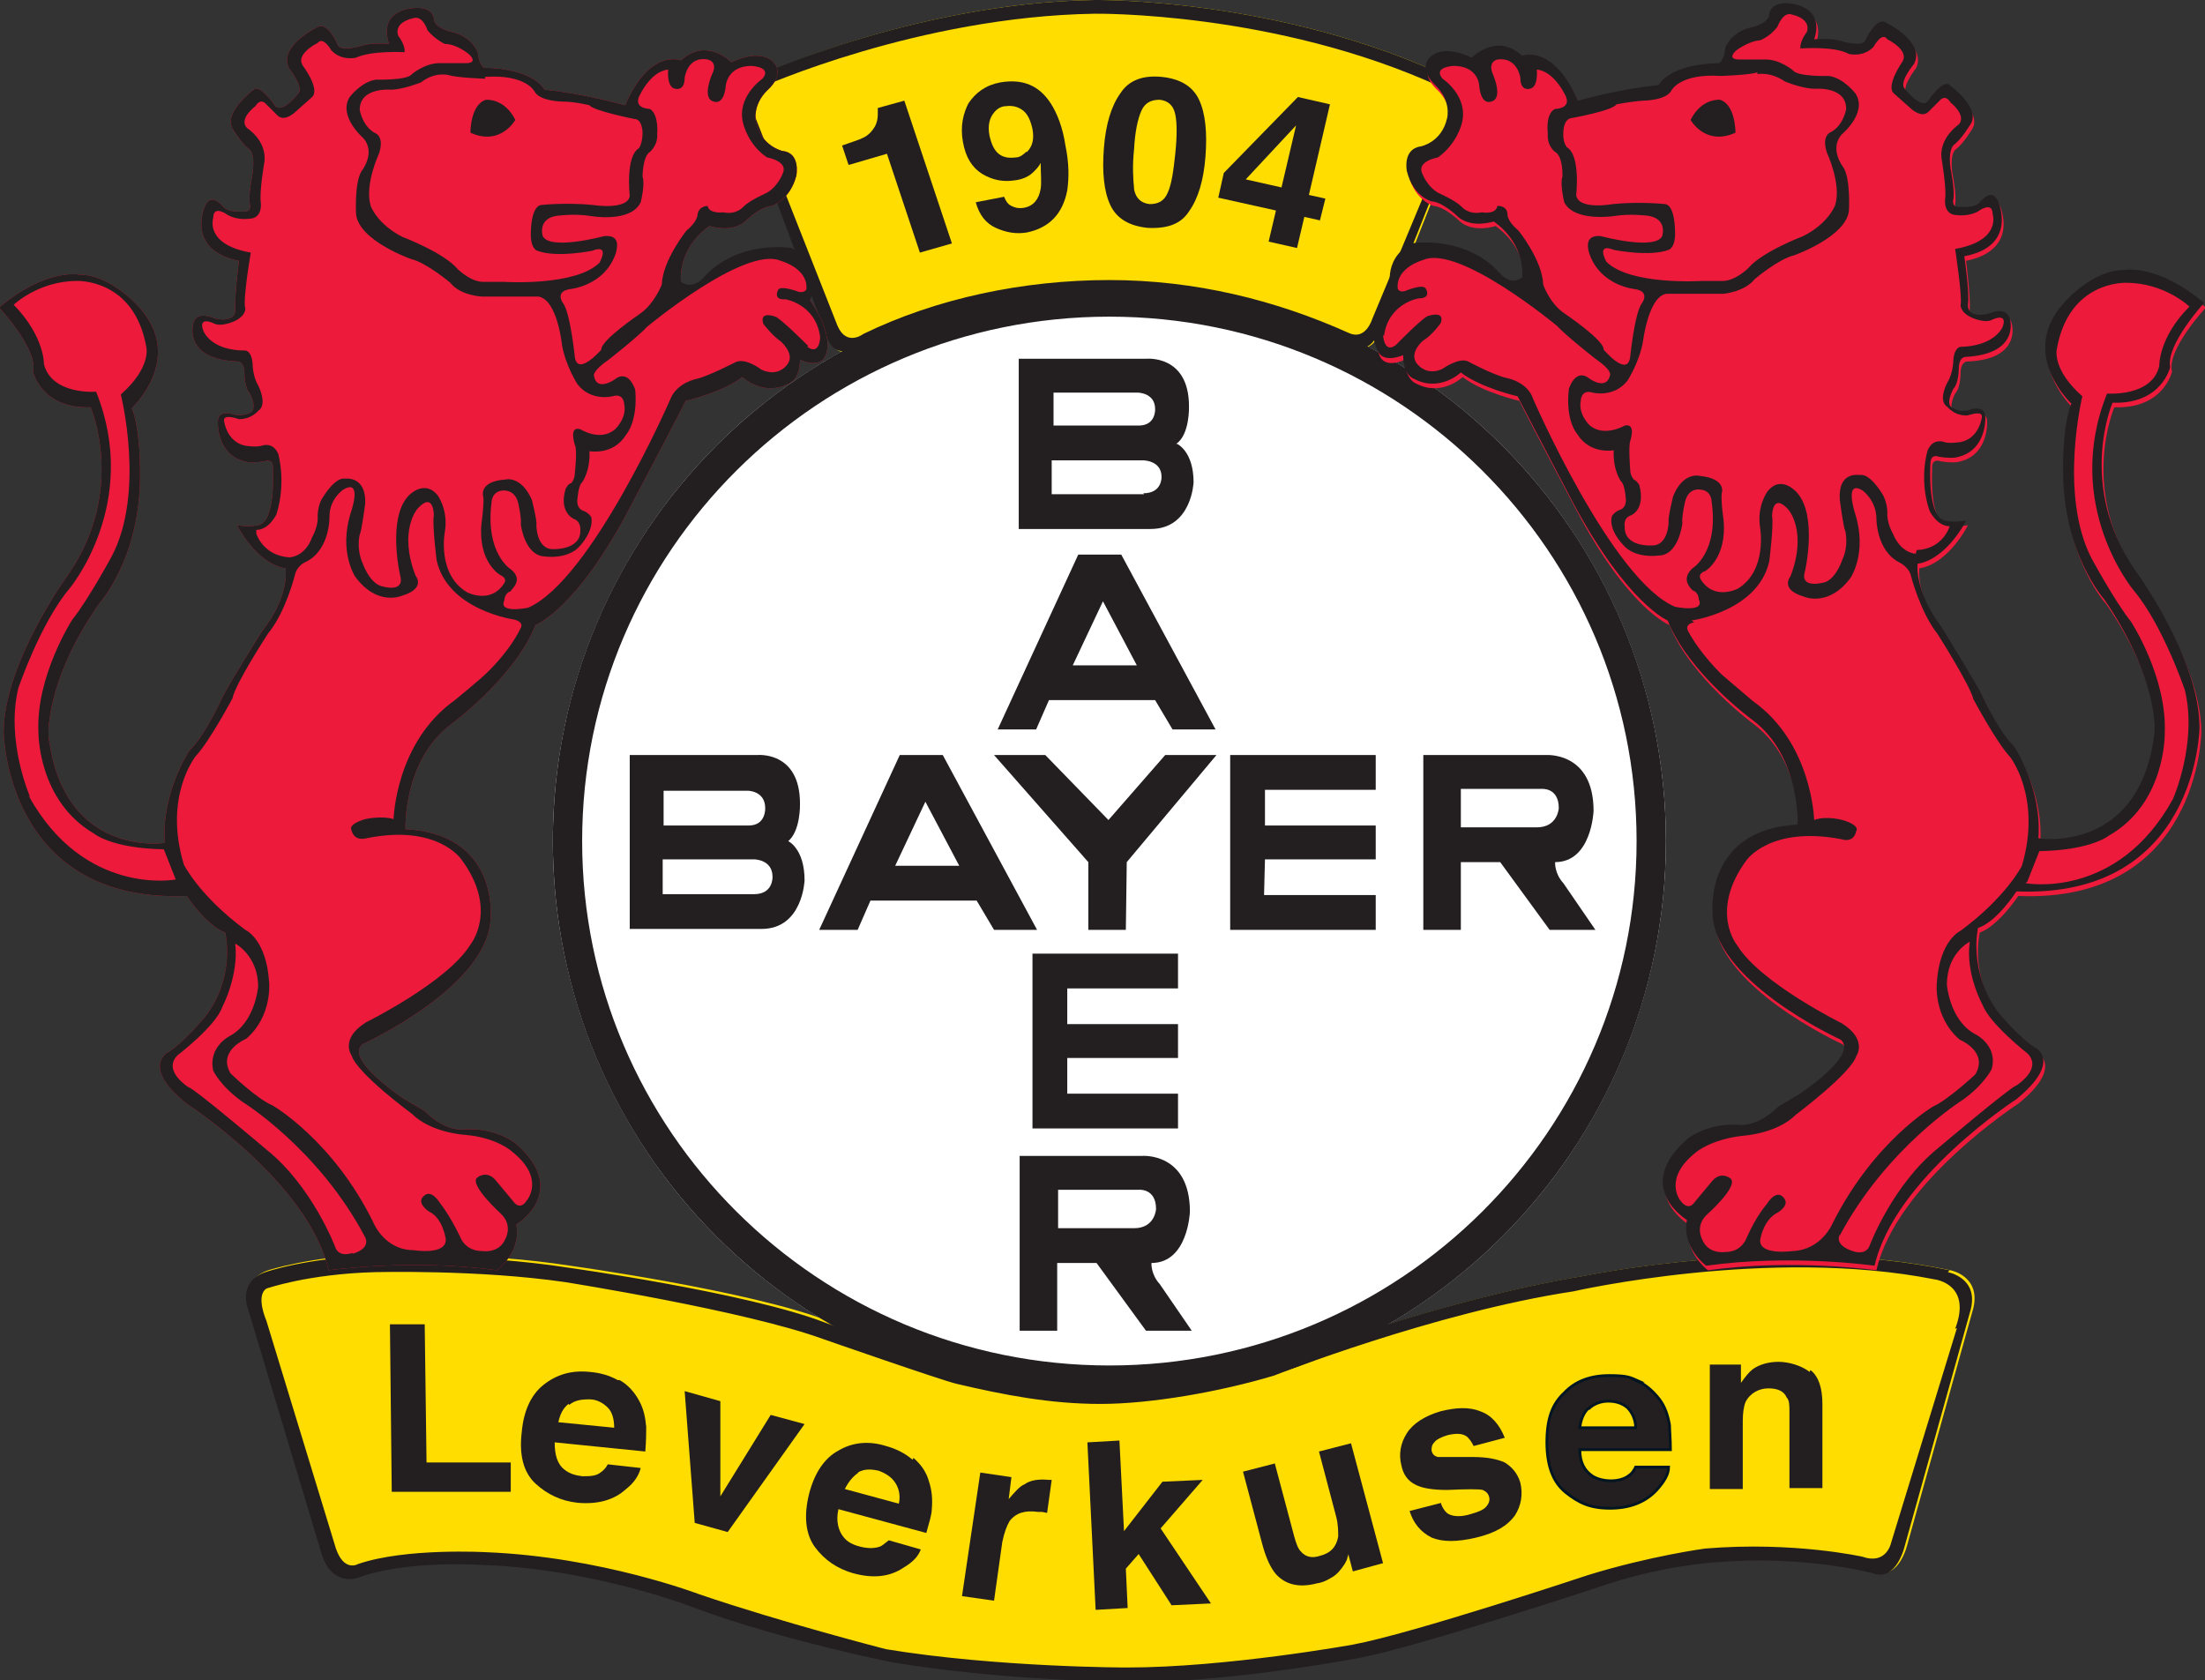
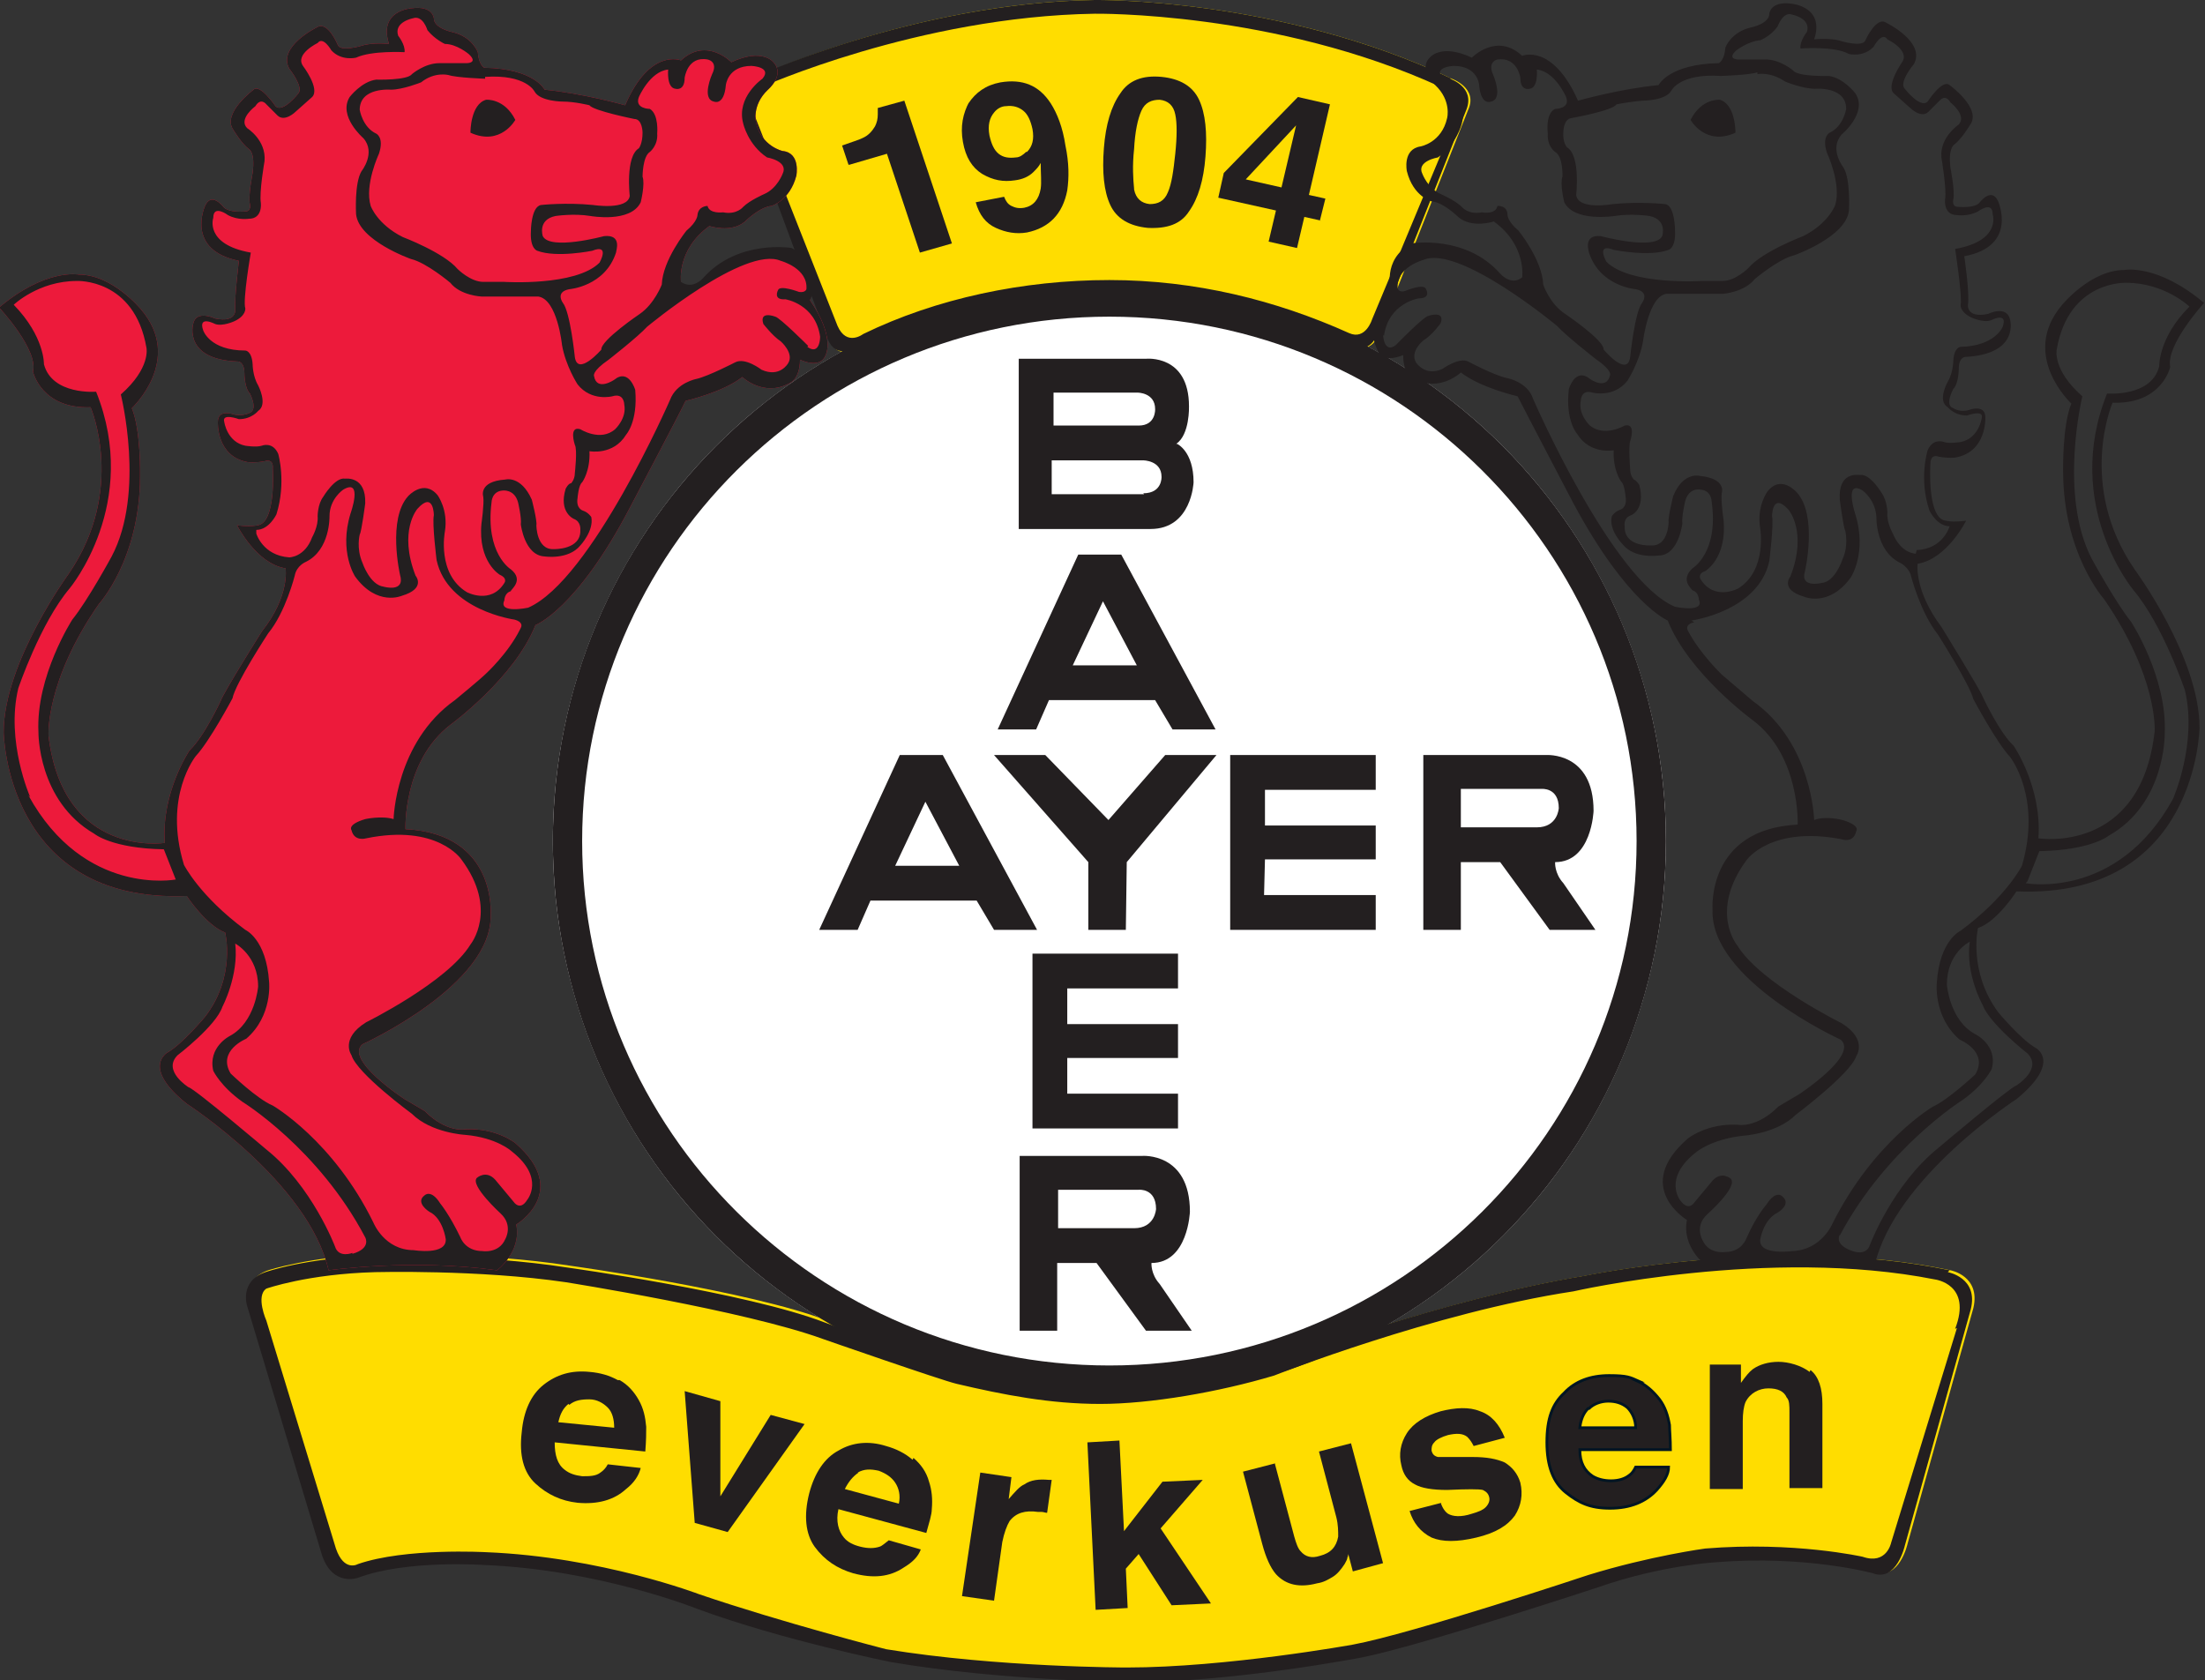
<svg xmlns="http://www.w3.org/2000/svg" id="Ebene_1" version="1.1" viewBox="0 0 240.9 183.6">
  <rect x="0" y="0" width="240.9" height="183.6" fill="#333333" stroke="none" />
  <defs>
    <style>
      .st0 {
        fill: #ed1a3b;
      }

      .st1, .st2 {
        fill: #231f20;
      }

      .st3 {
        fill: #fff;
      }

      .st2 {
        stroke: #001522;
        stroke-miterlimit: 10;
        stroke-width: .3px;
      }

      .st4 {
        fill: #fd0;
      }
    </style>
  </defs>
  <ellipse class="st3" cx="121.2" cy="91.9" id="kreis_x5F_hintergrund_x5F_wei" rx="60.8" ry="61" />
  <path class="st4" d="M148.2,37.9c-8.2-3.9-17.3-6.3-27-6.3s-19.4,2.1-27.7,6.4c0,0-1.9,1.5-2.9-.9l-9.7-26.2s-.7-1.5,1.1-2.1C81.8,8.7,99.7.3,119.6,0c0,0,20.3-.3,39,8.6,0,0,2.9,1,1.8,3.4l-9.6,24.2s-.8,2.5-2.6,1.6Z" id="banner_x5F_oben_x5F_gelb" />
  <path class="st1" d="M158.6,8.6C139.9-.3,119.6,0,119.6,0c-19.9.3-37.8,8.7-37.8,8.7-1.7.6-1.1,2.1-1.1,2.1l9.7,26.2c1,2.4,2.9.9,2.9.9,8.3-4.3,17.8-6.4,27.7-6.4s18.8,2.4,27,6.3c1.9.9,2.6-1.6,2.6-1.6l9.6-24.2c1-2.5-1.8-3.4-1.8-3.4ZM159.2,12.6l-9.3,22.3s-.7,2.3-2.5,1.5c-8-3.6-16.8-5.8-26.2-5.8s-18.9,2-26.9,5.9c0,0-1.8,1.4-2.8-.9l-9.5-24.1s-.6-1.4,1-1.9c0,0,17.3-7.8,36.6-8.1,0,0,19.7-.3,37.8,8,0,0,2.8.9,1.8,3.2Z" id="banner_x5F_oben_x5F_kontur" />
  <path class="st4" d="M105.2,149.8c5.1,1.3,10.4,2.1,16,2.1s13.1-1.4,19.2-3.4c0,0,17.5-6.6,32.8-9.1,0,0,21.6-4.5,39.9-.6,0,0,3.3.6,2.5,4.1l-7.2,25.8s-.9,4-3.5,3c0,0-7.2-2.1-17.1-1.2,0,0-5.9.4-12.8,2.7,0,0-19.4,6.4-25.9,7.7,0,0-14,2.7-25,2.7,0,0-14.2,0-26.5-2.2,0,0-11.8-2.3-21.1-5.8,0,0-10.7-4.3-23.3-4.8,0,0-8.5-.6-13.8,1.4,0,0-2.7,1.1-3.9-2.4l-8.2-27.3s-.9-2.7,2-3.7c0,0,4.5-1.5,12.1-1.8,0,0,11.3-.2,20.9,1.3,0,0,19.5,2.7,28.1,6,0,0,13.3,4.8,15,5.3Z" id="banner_x5F_gelb_x5F_unten" />
  <path class="st1" d="M213,138.8c-18.3-3.9-39.9.6-39.9.6-15.3,2.5-32.8,9.1-32.8,9.1-6,2-12.5,3.4-19.2,3.4s-10.9-.8-16-2.1c-1.7-.4-15-5.3-15-5.3-8.6-3.3-28.1-6-28.1-6-9.6-1.5-20.9-1.3-20.9-1.3-7.6.2-12.1,1.8-12.1,1.8-2.9,1-2,3.7-2,3.7l8.2,27.3c1.2,3.4,3.9,2.4,3.9,2.4,5.3-2,13.8-1.4,13.8-1.4,12.6.5,23.3,4.8,23.3,4.8,9.2,3.4,21.1,5.8,21.1,5.8,12.3,2.1,26.5,2.2,26.5,2.2,11,0,25-2.7,25-2.7,6.5-1.3,25.9-7.7,25.9-7.7,6.9-2.4,12.8-2.7,12.8-2.7,9.8-.8,17.1,1.2,17.1,1.2,2.6,1,3.5-3,3.5-3l7.2-25.8c.9-3.5-2.5-4.1-2.5-4.1ZM213.8,145.1l-7.2,23.5s-.5,2.4-3.1,1.5c0,0-7.5-1.7-17.2-.9,0,0-6,.8-12.8,2.9,0,0-19.2,6.4-25.7,7.6,0,0-13.8,2.5-24.7,2.5,0,0-14.1,0-26.3-2,0,0-11.3-2.9-20.4-6,0,0-10.7-4.1-23.3-4.6,0,0-8.8-.5-14,1.3,0,0-1.5.9-2.4-1.7l-7.6-24.9s-1.2-2.7,0-3.5c0,0,4.5-1.6,11.9-1.8,0,0,11.3-.3,20.8,1.1,0,0,19.6,3.1,28.1,6.2,0,0,12.9,4.5,14.6,4.9,5.1,1.2,10.2,2.2,15.7,2.2s13-1.3,19-3.1c0,0,17.5-6.9,32.7-9.2,0,0,21.4-4.9,39.5-1.3,0,0,4.1.5,2.2,5.4Z" id="banner_x5F_unten_x5F_kontur" />
  <path class="st1" d="M121.2,30.9c-33.6,0-60.8,27.3-60.8,61s27.2,61,60.8,61,60.8-27.3,60.8-61-27.2-61-60.8-61ZM121.2,149.2c-31.8,0-57.6-25.7-57.6-57.3s25.8-57.3,57.6-57.3,57.6,25.7,57.6,57.3-25.8,57.3-57.6,57.3Z" id="ring_x5F_schwarz" />
  <path class="st1" d="M170.8,96.5c-1-1.1-.9-2.3-.9-2.3,4,0,4.2-5.6,4.2-5.6,0-6.5-5.2-6.1-5.2-6.1h-13.4v19.1h4.1v-7.4s4.3,0,4.3,0l5.4,7.4h5l-3.5-5.1ZM167.9,90.4h-8.3v-4.2h8.8s1.9-.2,1.9,2.1c0,0-.1,2.1-2.4,2.1Z" id="R" />
  <polygon class="st1" id="E" points="112.8 104.2 128.7 104.2 128.7 108 116.6 108 116.6 111.9 128.7 111.9 128.7 115.6 116.6 115.6 116.6 119.5 128.7 119.5 128.7 123.3 112.8 123.3 112.8 104.2" />
  <path class="st1" d="M102.9,82.5h-4.6l-8.8,19.1h4.2l1.4-3.2h11.6c0,0,1.9,3.2,1.9,3.2h4.7l-10.3-19.1ZM97.8,94.6l3.3-7,3.7,7h-7Z" id="A" />
-   <path class="st1" d="M86,92c1.5-1.1,1.4-4.2,1.4-4.2,0-5.8-4.7-5.3-4.7-5.3h-13.9v19h14.4c4.5,0,4.7-5.3,4.7-5.3,0-3.5-1.8-4.3-1.8-4.3ZM72.4,86.4h9.3s1.9,0,1.9,1.9c0,0,.1,1.9-1.8,1.9h-9.3v-3.8ZM82.5,97.7h-10.1v-3.8h10s2,0,2,1.9c0,0,.1,1.9-2,1.9Z" id="B" />
  <path class="st1" d="M126.7,140.3c-1-1.1-.9-2.3-.9-2.3,4,0,4.2-5.6,4.2-5.6,0-6.5-5.2-6.1-5.2-6.1h-13.4v19.1h4.1v-7.4s4.3,0,4.3,0l5.4,7.4h5l-3.5-5.1ZM123.9,134.2h-8.3v-4.2h8.8s1.9-.2,1.9,2.1c0,0-.1,2.1-2.4,2.1Z" data-name="R" id="R1" />
  <polygon class="st1" data-name="E" id="E1" points="134.4 82.5 150.3 82.5 150.3 86.3 138.2 86.3 138.2 90.2 150.3 90.2 150.3 93.9 138.2 93.9 138.1 97.8 150.3 97.8 150.3 101.6 134.4 101.6 134.4 82.5" />
  <polygon class="st1" id="Y" points="108.6 82.5 114.2 82.5 121.1 89.6 127.3 82.5 132.9 82.5 123.1 94.2 123 101.6 118.9 101.6 118.9 94.2 108.6 82.5" />
  <path class="st1" d="M122.4,60.6h-4.6l-8.8,19.1h4.2l1.4-3.2h11.6c0,0,1.9,3.2,1.9,3.2h4.7l-10.3-19.1ZM117.2,72.7l3.3-7,3.7,7h-7Z" data-name="A" id="A1" />
  <path class="st1" d="M128.5,48.5c1.5-1,1.4-4.1,1.4-4.1,0-5.7-4.7-5.2-4.7-5.2h-13.9v18.6h14.4c4.5,0,4.7-5.1,4.7-5.1,0-3.4-1.8-4.2-1.8-4.2ZM115,42.9h9.3s1.9,0,1.9,1.8c0,0,.1,1.8-1.8,1.8h-9.3v-3.7ZM125,54h-10.1v-3.7h10s2,0,2,1.8c0,0,.1,1.8-2,1.8Z" data-name="B" id="B1" />
  <g id="Leverkusen">
-     <path class="st1" d="M42.6,144.7h3.8s.2,15.1.2,15.1h9.2c0,0,0,3.2,0,3.2h-13c0,.1-.2-18.3-.2-18.3Z" />
    <path class="st1" d="M67.7,150.8c.9.5,1.6,1.3,2.1,2.2.5.9.7,1.8.8,2.9,0,.6,0,1.5-.1,2.7l-9.9-1c0,1.4.3,2.4,1.1,3,.5.4,1.1.6,1.9.7.8,0,1.5,0,2-.4.3-.2.6-.5.8-.9l3.6.4c-.2.8-.7,1.6-1.6,2.3-1.3,1.2-3.1,1.7-5.3,1.5-1.8-.2-3.3-.9-4.6-2.1-1.3-1.2-1.8-3.1-1.5-5.6.2-2.3,1-4.1,2.4-5.2,1.4-1.1,3-1.6,5-1.4,1.2.1,2.2.4,3.1.9ZM62.1,153.4c-.6.5-.9,1.1-1.1,2l6.1.6c0-.9-.2-1.7-.7-2.2-.5-.5-1.2-.9-2-.9-.9,0-1.6.1-2.2.6Z" />
    <path class="st1" d="M84.2,154.6l3.7,1-8.4,11.8-3.6-1-1.1-14.4,3.9,1.1v10.4s5.5-8.9,5.5-8.9Z" />
    <path class="st1" d="M99.8,159.3c.8.7,1.4,1.5,1.7,2.6.3.9.4,1.9.3,3,0,.6-.3,1.5-.6,2.6l-9.6-2.6c-.3,1.3,0,2.4.6,3.1.4.5,1,.8,1.8,1,.8.2,1.5.2,2.1,0,.3-.1.6-.4,1-.7l3.5,1c-.3.8-.9,1.4-1.9,2-1.5,1-3.3,1.2-5.5.6-1.7-.5-3.1-1.4-4.2-2.9-1-1.4-1.2-3.4-.6-5.8.6-2.3,1.7-3.9,3.2-4.7,1.5-.9,3.3-1.1,5.2-.5,1.1.3,2.1.8,2.9,1.5ZM93.8,160.9c-.6.4-1.1,1-1.5,1.8l5.9,1.6c.2-.9,0-1.7-.4-2.3-.4-.6-1-1-1.8-1.3-.9-.2-1.6-.2-2.3.2Z" />
    <path class="st1" d="M114.6,161.7s.1,0,.3,0l-.5,3.6c-.2,0-.4-.1-.6-.1-.2,0-.3,0-.4,0-1.4-.2-2.4.1-3.1,1-.3.5-.6,1.3-.8,2.3l-.9,6.4-3.5-.5,2-13.5,3.4.5-.3,2.4c.7-.8,1.2-1.4,1.7-1.6.7-.5,1.6-.6,2.7-.5,0,0,.1,0,.2,0Z" />
    <path class="st1" d="M118.8,157.6l3.5-.2.5,9.9,4.2-5.4,4.4-.2-4.6,5.3,5.5,8.2-4.3.2-3.6-5.6-1.4,1.6.2,4.3-3.5.2-.9-18.3Z" />
    <path class="st1" d="M139.3,160l2.1,7.9c.2.7.4,1.3.7,1.6.5.6,1.2.8,2.1.5,1.2-.3,1.8-1,2-2.1,0-.6,0-1.3-.2-2.1l-1.9-7.2,3.5-.9,3.5,13.1-3.3.9-.5-1.9s0,.2-.1.4c0,.2-.2.5-.3.7-.4.6-.8,1.1-1.3,1.4-.5.3-1,.6-1.7.7-1.9.5-3.4.2-4.5-1-.6-.7-1.1-1.8-1.5-3.3l-2.1-7.9,3.5-.9Z" />
    <path class="st1" d="M157.4,164.2c.2.6.5,1,.8,1.2.5.3,1.4.4,2.6,0,.7-.2,1.2-.4,1.5-.7.3-.3.5-.7.4-1.1-.1-.4-.3-.6-.7-.8-.4-.1-1.7-.1-3.9,0-1.6,0-2.8-.2-3.5-.6-.8-.4-1.3-1.1-1.5-2.1-.3-1.2-.1-2.4.6-3.5.7-1.1,2-1.9,3.7-2.4,1.6-.4,3.1-.5,4.3,0,1.2.4,2.1,1.4,2.7,2.9l-3.4.9c-.2-.4-.4-.7-.7-1-.5-.4-1.2-.4-2.1-.2-.7.2-1.3.5-1.5.8-.3.3-.3.6-.3.9.1.4.3.6.7.7.4,0,1.7,0,3.8,0,1.5,0,2.6.2,3.5.6.8.5,1.4,1.2,1.7,2.2.3,1.3.1,2.5-.6,3.6-.8,1.1-2.1,1.9-4.2,2.4-2.1.5-3.7.5-4.9,0-1.2-.6-2-1.6-2.4-2.9l3.5-.9Z" />
    <path class="st2" d="M178.9,150.9c.9.4,1.7,1.1,2.4,2,.6.8.9,1.7,1.1,2.8,0,.6.1,1.5.1,2.7h-9.9c0,1.4.5,2.3,1.4,2.9.5.3,1.2.5,2,.5s1.5-.2,2-.6c.3-.2.5-.5.7-.9h3.6c0,.8-.5,1.6-1.3,2.5-1.2,1.3-2.9,2-5.1,2s-3.4-.6-4.8-1.7c-1.4-1.1-2.1-2.9-2.1-5.5s.6-4.2,1.9-5.4c1.2-1.3,2.9-1.9,4.9-1.9s2.3.2,3.2.6ZM173.5,153.9c-.5.5-.8,1.2-.9,2.1h6.1c0-.9-.4-1.7-.9-2.2-.6-.5-1.3-.7-2.1-.7s-1.6.3-2.1.8Z" />
    <path class="st1" d="M197.8,149.7c.9.7,1.3,2,1.3,3.7v9.2h-3.6v-8.3c0-.7,0-1.3-.3-1.6-.3-.7-1-1-2-1s-2,.5-2.5,1.5c-.2.5-.3,1.2-.3,2.1v7.4h-3.6v-13.6h3.4v2c.5-.7.9-1.2,1.3-1.5.7-.5,1.7-.8,2.8-.8s2.5.4,3.4,1.1Z" />
  </g>
  <path class="st1" d="M92.7,18l-.7-2.1c1.1-.4,1.8-.6,2.2-.8.7-.3,1.1-.8,1.4-1.3.2-.4.3-.8.3-1.3,0-.3,0-.5,0-.7l2.9-.8,5.2,15.6-3.5,1-3.6-10.8-4.1,1.2Z" />
  <path class="st1" d="M105.8,11.3c.8-1.2,1.9-2,3.5-2.3,2.4-.4,4.2.3,5.5,2.3.7,1.1,1.3,2.6,1.6,4.6.4,1.9.4,3.5.2,4.9-.5,2.6-2,4.1-4.4,4.6-1.2.2-2.3,0-3.4-.5-1.1-.5-1.8-1.4-2.2-2.8l3.1-.6c.2.5.4.8.8,1,.4.2.8.3,1.4.2,1-.2,1.6-.9,1.8-2.1.1-.7,0-1.6,0-2.8-.2.4-.5.7-.8,1-.5.5-1.2.8-2,.9-1.3.2-2.4,0-3.6-.7-1.1-.7-1.8-1.8-2.1-3.5-.3-1.7,0-3.1.7-4.4ZM112.2,16.6c.6-.6.8-1.4.6-2.5-.2-.9-.5-1.6-1-2-.5-.4-1.1-.6-1.9-.5-.5,0-1,.3-1.3.7-.5.6-.7,1.4-.5,2.5.2.9.5,1.6,1,2,.5.4,1.1.5,1.9.4.4,0,.8-.3,1.1-.6Z" />
  <path class="st1" d="M131,10.9c.7,1.5.9,3.6.7,6.2-.2,2.6-.8,4.6-1.8,6-.9,1.4-2.4,1.9-4.5,1.8-2-.2-3.4-1-4.1-2.5-.7-1.5-.9-3.6-.7-6.2.2-2.6.8-4.6,1.8-6,.9-1.4,2.4-2,4.5-1.8,2,.2,3.4,1,4.1,2.5ZM123.9,20.7c.2,1,.8,1.5,1.7,1.6.9,0,1.6-.3,2-1.3.4-.9.6-2.3.8-4.2.2-1.9.2-3.4,0-4.3-.2-1-.8-1.5-1.7-1.6-.9,0-1.6.3-2,1.2-.4.9-.7,2.3-.8,4.2-.2,1.8-.1,3.3,0,4.3Z" />
  <path class="st1" d="M144.3,24.1l-1.8-.4-.8,3.4-3.1-.7.8-3.4-6.3-1.4.6-2.7,8.1-8.3,3.5.8-2.3,9.9,1.8.4-.6,2.4ZM140,20.5l1.6-6.8-5.5,5.9,4,.9Z" />
  <g id="lwe_x5F_links_x5F_rot">
    <path class="st0" d="M74.4,30.8s-.5-3.5,3.1-6.1c0,0,2.4.8,3.9-.5,0,0,1.6-1.6,2.9-1.7,0,0,2-.6,2.7-3.3,0,0,.5-2.5-1.5-2.7,0,0-2.3-.5-2.9-3.1,0,0-.5-1.9,1.3-3.6,0,0,1.9-1.6.6-3,0,0-1.2-1.6-4.6,0,0,0-2.7-2.8-5.5-.2,0,0-3.4-1.4-6.1,4.9,0,0-4.6-1.3-8.8-1.7,0,0-1.1-2.3-6.6-2.4,0,0-.6-.3-.7-1.7,0,0-.6-1.7-2.8-2.2,0,0-2-.4-2-1.5,0,0-.1-1.4-2.4-1.1,0,0-3.7.2-2.5,3.9,0,0-1.8-.2-3,.2,0,0-2.3.7-2.6-.1,0,0-1.1-2.7-2.3-1.9,0,0-4.3,2.1-3,4.5,0,0,1.6,2,1,2.7,0,0-1.7,2.2-2.5,1.4,0,0-1.7-2.5-2.4-1.8,0,0-3.5,2.6-2.2,4.4,0,0,.9,1.5,1.7,2.1,0,0,.7.3.4,2.6,0,0-.5,2.5-.3,3.4,0,0,.2.8-.5.8,0,0-1.8.2-2.4-.5,0,0-1.3-1.7-2-.1,0,0-2.2,4.8,3.7,6,0,0-.5,4-.4,5.3,0,0,.2,1.5-2.2,1,0,0-2.1-1-2.4.6,0,0-1.1,3.9,4.9,4.1,0,0,.7,0,.7,1.3,0,0,0,1.6.6,2.2,0,0,.9,1.7,0,2.1,0,0-.7.4-1.7.2,0,0-1.8-.7-1.8.8,0,0-.2,3.8,3.3,4.4,0,0,.7.1,1.8-.1,0,0,1-.4.9.8,0,0,.4,6-1.7,6.2,0,0-.6.2-2.2,0,0,0,2.1,4.2,5.3,4.7,0,0,.5,3-2.6,6.9,0,0-4.2,6.7-4.5,7.6,0,0-1.8,3.9-3.4,5.4,0,0-3.1,4.6-2.7,10.1,0,0-11.1,1.7-12.7-11.7,0,0-.4-5.9,5.5-14.4,0,0,4.5-4.9,4.5-14,0,0,.1-5-.9-7.4,0,0,5.7-5.3,1-10.8,0,0-3.1-3.8-6.8-3.8,0,0-3.6-.7-8.7,3.6,0,0,4.3,4.6,3.7,7,0,0,.9,4.1,6.3,3.9,0,0,3.9,9-2.4,18.2,0,0-7.1,9.7-7.1,17.3,0,0,.2,18.7,20,17.9,0,0,2.1,3.2,4.2,4,0,0,1.2,4.8-2.2,9.2,0,0-2.5,3-4.1,3.9,0,0-2.9,1.6,2.1,5.6,0,0,13.3,8.6,15.5,18.2,0,0,9.1-1.3,18.4,0,0,0,2.7-2,2.1-5,0,0,6-3.6-.1-8.9,0,0-2.1-1.7-5.5-1.5,0,0-2,.4-4.4-2,0,0-1.5-.9-2.2-1.3,0,0-6.6-4.3-4.6-6,0,0,14.3-6.5,14-14.2,0,0,.7-8.8-9.3-9.3,0,0-.3-7.4,4.9-11.4,0,0,7-5.1,9.3-10.9,0,0,4.5-1.7,10.3-12.8,0,0,5.5-10.4,6.1-11.7,0,0,4-.9,6.2-2.6,0,0,2.3,2.2,5.1.7,0,0,1.2-.4,1.2-2.6,0,0,2.2,1.1,2.8-.5,0,0,1.1-1.9-1.7-6,0,0,1.1-3.4-2.2-5.2,0,0-5.9-1-9.7,3.3,0,0-1.1,1.3-2.4.4Z" id="lwe_x5F_hintergrund_x5F_rot" />
    <g>
      <path class="st1" d="M88.7,32.3s1.1-3.4-2.2-5.2c0,0-5.9-1-9.7,3.3,0,0-1.1,1.3-2.4.4,0,0-.5-3.5,3.1-6.1,0,0,2.4.8,3.9-.5,0,0,1.6-1.6,2.9-1.7,0,0,2-.6,2.7-3.3,0,0,.5-2.5-1.5-2.7,0,0-2.3-.5-2.9-3.1,0,0-.5-1.9,1.3-3.6,0,0,1.9-1.6.6-3,0,0-1.2-1.6-4.6,0,0,0-2.7-2.8-5.5-.2,0,0-3.4-1.4-6.1,4.9,0,0-4.6-1.3-8.8-1.7,0,0-1.1-2.3-6.6-2.4,0,0-.6-.3-.7-1.7,0,0-.6-1.7-2.8-2.2,0,0-2-.4-2-1.5,0,0-.1-1.4-2.4-1.1,0,0-3.7.2-2.5,3.9,0,0-1.8-.2-3,.2,0,0-2.3.7-2.6-.1,0,0-1.1-2.7-2.3-1.9,0,0-4.3,2.1-3,4.5,0,0,1.6,2,1,2.7,0,0-1.7,2.2-2.5,1.4,0,0-1.7-2.5-2.4-1.8,0,0-3.5,2.6-2.2,4.4,0,0,.9,1.5,1.7,2.1,0,0,.7.3.4,2.6,0,0-.5,2.5-.3,3.4,0,0,.2.8-.5.8,0,0-1.8.2-2.4-.5,0,0-1.3-1.7-2-.1,0,0-2.2,4.8,3.7,6,0,0-.5,4-.4,5.3,0,0,.2,1.5-2.2,1,0,0-2.1-1-2.4.6,0,0-1.1,3.9,4.9,4.1,0,0,.7,0,.7,1.3,0,0,0,1.6.6,2.2,0,0,.9,1.7,0,2.1,0,0-.7.4-1.7.2,0,0-1.8-.7-1.8.8,0,0-.2,3.8,3.3,4.4,0,0,.7.1,1.8-.1,0,0,1-.4.9.8,0,0,.4,6-1.7,6.2,0,0-.6.2-2.2,0,0,0,2.1,4.2,5.3,4.7,0,0,.5,3-2.6,6.9,0,0-4.2,6.7-4.5,7.6,0,0-1.8,3.9-3.4,5.4,0,0-3.1,4.6-2.7,10.1,0,0-11.1,1.7-12.7-11.7,0,0-.4-5.9,5.5-14.4,0,0,4.5-4.9,4.5-14,0,0,.1-5-.9-7.4,0,0,5.7-5.3,1-10.8,0,0-3.1-3.8-6.8-3.8,0,0-3.6-.7-8.7,3.6,0,0,4.3,4.6,3.7,7,0,0,.9,4.1,6.3,3.9,0,0,3.9,9-2.4,18.2,0,0-7.1,9.7-7.1,17.3,0,0,.2,18.7,20,17.9,0,0,2.1,3.2,4.2,4,0,0,1.2,4.8-2.2,9.2,0,0-2.5,3-4.1,3.9,0,0-2.9,1.6,2.1,5.6,0,0,13.3,8.6,15.5,18.2,0,0,9.1-1.3,18.4,0,0,0,2.7-2,2.1-5,0,0,6-3.6-.1-8.9,0,0-2.1-1.7-5.5-1.5,0,0-2,.4-4.4-2,0,0-1.5-.9-2.2-1.3,0,0-6.6-4.3-4.6-6,0,0,14.3-6.5,14-14.2,0,0,.7-8.8-9.3-9.3,0,0-.3-7.4,4.9-11.4,0,0,7-5.1,9.3-10.9,0,0,4.5-1.7,10.3-12.8,0,0,5.5-10.4,6.1-11.7,0,0,4-.9,6.2-2.6,0,0,2.3,2.2,5.1.7,0,0,1.2-.4,1.2-2.6,0,0,2.2,1.1,2.8-.5,0,0,1.1-1.9-1.7-6ZM69.8,10.6s1.2-2.8,3.2-3c0,0-.2,2,.8,2.1,0,0,1,.3,1-1.2,0,0,.3-2.4,2.5-2,0,0,1.2.2.5,1.6,0,0-1.2,2.7.2,3,0,0,1.1.5,1.3-1.8,0,0,.2-2.1,2.8-2.1,0,0,2.3.1,1.2,1.4,0,0-2.9,2-2.1,4.9,0,0,.5,2.3,2.6,3.7,0,0,2.4.4,1.7,1.8,0,0-.6,1.6-2,2.2,0,0-1.6.7-2.3,1.4,0,0-.7.9-2.2.6,0,0-1.5.2-1.7-.7,0,0-1,0-1.1,1,0,0,0,.7-1.2,1.7,0,0-2.6,3.2-2.7,5.9,0,0-.8,2.1-2.4,3.2,0,0-4.3,2.9-4.2,3.9,0,0-2.6,3-2.9.8,0,0-.5-4.9-1.3-5.9,0,0-.9-1.2.7-1.5,0,0,3.9-.3,5.1-4,0-.2.7-2-1.3-1.8,0,0-5.9,1.6-6.7,0,0,0-.6-1.8,1.4-2.2,0,0,2-.3,3.8,0,0,0,4.4.8,5.5-1.5,0,0,.5-2,.2-2.8,0,0,0-2.2.8-2.7,0,0,.9-.7.8-2,0,0,.2-2.1-.8-2.7,0,0-1.7,0-1.2-1.3ZM53,8.4c4.5-.3,5.4,1.6,5.4,1.6.6,1.1,3.1,1.1,3.1,1.1,1.3,0,2.9.4,2.9.4.4.6,4.9,1.5,4.9,1.5.9,0,.9,1.5.9,1.5,0,1.2-.4,1.7-.4,1.7-1.5.9-1,5.2-1,5.2-.2,1.6-4,1-4,1-3-.3-5.7,0-5.7,0-1.1.2-1.1,2.9-1.1,2.9-.1,1.9.7,2.1.7,2.1,2.1.8,6,0,6,0,2-.8.8,1.3.8,1.3-2.6,2.6-10.4,2.1-10.4,2.1h-2.3c-1.4,0-2.8-1.4-2.8-1.4-1.5-1.8-6-3.5-6-3.5-2.8-1.4-3.5-3.4-3.5-3.4-.7-2.3.9-5.7.9-5.7.6-1.8-.3-2.2-.3-2.2-1.5-.7-1.8-2.6-1.8-2.6,0-2.5,3.4-2.2,3.4-2.2,1.3,0,3.3-.8,3.3-.8,1.5-1.2,3-.8,3-.8.9.3,4,.4,4,.4ZM28,57.9c1.4,0,2.2-1.7,2.2-1.7,1.1-3.5.2-6.6.2-6.6-.6-1.4-1.8-.9-1.8-.9-.6.2-1.8,0-1.8,0-2-.4-2.3-2.6-2.3-2.6-.3-1,1.6-.3,1.6-.3,1.4,0,2.1-.9,2.1-.9,1.1-.7,0-2.8,0-2.8-.6-1-.6-2.3-.6-2.3-.1-1.5-.8-1.5-.8-1.5-3.9,0-4.6-2.2-4.6-2.2-.6-1.7,1.3-.7,1.3-.7.8.3,2.1-.3,2.1-.3,1.3-.6,1.2-1.4,1.2-1.4-.3-.9.6-6.1.6-6.1-5.1-.9-4.1-3.8-4.1-3.8,0-1.5,1.6-.3,1.6-.3,1.1.6,2.3.4,2.3.4,1.5,0,1.3-1.7,1.3-1.7-.2-1.2.4-4.6.4-4.6.2-2.3-1.9-3.6-1.9-3.6-1-1,.9-2.4.9-2.4.6-1,1.2-.2,1.2-.2l1.2,1.2c.8.8,2-.4,2-.4l1.8-1.6c.9-.9-1-3.4-1-3.4-.9-1.3,1.6-2.5,1.6-2.5.6-.8,1.5.8,1.5.8,1.1,1.2,2.7.8,2.7.8,1.7-.8,5.3-.6,5.3-.6.1-.8-.7-1.8-.7-1.8-.5-1.5,1.6-1.9,1.6-1.9,1.1-.4,1.6,1.3,1.6,1.3.8,1,1.9,1.5,1.9,1.5,1.3,0,2.6,1.1,2.6,1.1,1.1,1-.2,1-.2,1h-3c-1.6,0-3,1.2-3,1.2-.5.7-3.9.6-3.9.6-1.6.2-2.9,1.9-2.9,1.9-1.3,2.1,1.5,4.5,1.5,4.5,1.4,1.6-.2,3.6-.2,3.6-.8,1.3-.6,4.7-.6,4.7.3,2.9,6,4.9,6,4.9,1.7.4,4.3,2.6,4.3,2.6,1.1,1.4,3.4,1.5,3.4,1.5h6.2c2.1.3,2.6,5.3,2.6,5.3.4,2.3,1.7,4.3,1.7,4.3,1.5,1.9,3.8,1.3,3.8,1.3,1.3-.4,1.3.9,1.3.9.3,1.5-1,2.7-1,2.7-1.6,1.4-3.8,0-3.8,0-1.3-.4-.6,1.7-.6,1.7.3.5,0,3.1,0,3.1,0,.7-.4,1.1-.4,1.1-.3,0-.6.6-.6.6-.8,2.6.9,3.3.9,3.3.8.3.7,1.2.7,1.2.1,2.2-2.9,2.1-2.9,2.1-1.9.1-1.9-2.6-1.9-2.6.1-.5-.5-2.8-.5-2.8-1.2-2.7-2.9-2.2-2.9-2.2-3,.2-2.4,1.9-2.4,1.9.1.8-.2,2.9-.2,2.9-.4,4.2,2,5.6,2,5.6.9.4.5.9.5.9-1.5,2.4-4.1,1-4.1,1-3.3-2-2.4-6.6-2.4-6.6.4-2.4-.8-4-.8-4-1.5-1.8-3.2.1-3.2.1-2.3,2.5-.9,8.6-.9,8.6.6,2-1.8,1.3-1.8,1.3-1.5-.2-2.3-2.6-2.3-2.6-.7-1.6-.3-3.1-.3-3.1.2-.3.6-3.4.6-3.4.1-3-2.1-2.7-2.2-2.7-1.1-.2-2.4,2-2.4,2-.6.8-.6,2.1-.6,2.1.1,1.1-.6,2.3-.6,2.3-.8,2.2-2.5,2.2-2.5,2.2-2.9-.2-3.6-2.6-3.6-2.6ZM3.3,87.1s-2.7-6.1-1.3-11.9c0,0,2.4-7.1,5.6-10.9,0,0,7.8-9.3,2.9-21.5,0,0-4.8.4-5.7-3,0,0,.1-3-3.3-6.5,0,0,2.7-2.6,6.9-2.6,0,0,6.3-.3,7.6,7.3,0,0,.5,2.2-2.8,5.1,0,0,2.7,10.7-1,17.7,0,0-2.6,4.8-4.3,6.9,0,0-4,6.2-3.7,12.3,0,0-.1,7.5,6.1,11.1,0,0,1.9,1.6,7.6,1.7l1.3,3.3s-10,1.9-16.1-9.2ZM38.5,136.9s-1.5.6-1.9-.7c0,0-2.5-6.6-7.5-10.6,0,0-7.9-6.7-8.5-6.8,0,0-2.9-1.8-1.2-3.5,0,0,4.2-3.2,4.9-5.3,0,0,1.8-3.4,1.4-6.9,0,0,2.5,1.3,2.5,4.7,0,0-.3,3.9-3.1,5.4,0,0-2.4,1.2-1.8,3.8,0,0,.8,1.7,3.2,3.4,0,0,8.3,5.1,13.4,14.8,0,0,.7,1.2-1.4,1.8ZM56.8,68.8c-1.3,2.6-3.7,4.8-3.7,4.8-.6.6-3.4,2.9-3.4,2.9-6.5,4.6-6.7,13-6.7,13-1.3-.4-3.1,0-3.1,0-2,.6-1.5,1.2-1.5,1.2.3,1.3,1.6.9,1.6.9,7.8-1.6,10.4,2.3,10.4,2.3,4.1,5.5,1,9.3,1,9.3-2.5,4.1-11.4,8.5-11.4,8.5-2.9,1.8-1.6,3.6-1.6,3.6.6,2,6.6,6.4,6.6,6.4,2.1,2.1,5.8,2.3,5.8,2.3,3.5.3,5.1,1.8,5.1,1.8,3.7,2.9,1.7,5.3,1.7,5.3-.8,1.3-1.5.2-1.5.2l-2-2.4c-1-1.1-2-.2-2-.2-.8.8,2.6,3.9,2.6,3.9,1.4,1.3.5,2.8.5,2.8-.7,1.6-2.5,1.3-2.5,1.3-1.9,0-2.4-1.5-2.4-1.5-1.2-2.5-2.2-3.7-2.2-3.7-1-1.6-1.7-.9-1.7-.9-1.1.8.5,1.8.5,1.8,1.5.7,1.8,3,1.8,3,.1,1.8-3.5,1.2-3.5,1.2-3.2,0-4.4-3-4.4-3-4.4-9-11-12.8-11-12.8-1.7-.7-4.6-3.5-4.6-3.5-1.5-2.5,1.7-3.8,1.7-3.8,2.9-2.5,2.5-6.2,2.5-6.2-.3-4.7-2.6-5.7-2.6-5.7-5-3.7-6.7-7.1-6.7-7.1-2.3-7.5,1.3-11.9,1.3-11.9,1.5-1.6,4-6.3,4-6.3.3-1.6,3.9-7.1,3.9-7.1,1.9-2.3,2.9-6.3,2.9-6.3.2-1.1,1.2-1.5,1.2-1.5,2.7-1.3,2.6-5,2.6-5,0-1.9,1.5-2.9,1.5-2.9,2.2-1.3.8,2.6.8,2.6-1.3,4.2.5,6.9.5,6.9,2.4,3.3,5.1,2.1,5.1,2.1,2.7-.8,1.5-2.2,1.5-2.2-1.9-4.9.2-7.3.2-7.3,1.8-2,1.8.7,1.8.7-.2.9.3,4.9.3,4.9,1.2,5.5,8.5,6.5,8.5,6.5,1.1.3.7.9.7.9ZM88.3,37.8s-3.1-3.1-3.6-3.2c0,0-1.8-.7-1.3.8,0,0,1,1.3,1.9,1.9,0,0,1.5,1.3.8,2.4,0,0-.9,1.6-2.9.7,0,0-1.8-1.4-2.9-.8,0,0-2.9,1.5-4.2,1.8,0,0-2.2.4-2.9,2.3,0,0-8.6,19.7-15.5,22.7,0,0-3.3.7-2.6-.8,0,0,0-.8.7-1,0-.2,1.5-1.2,0-2.4,0,0-2.8-1.7-2.1-7.3,0,0,0-1.2,1.2-1.3,0,0,1.3-.2,1.7,1.3,0,0,.4,1.7.3,2.4,0,0,.4,3.4,2.6,3.5,0,0,2.6.4,3.9-1.2,0,0,1.5-1.6,1.2-3.1,0,0-.3-.5-.9-.7,0,0-.8-.2-.6-1.4,0,0,.1-1.4.5-1.7,0,0,.9-1.2.8-3.4,0,0,2.6.5,4-1.8,0,0,1.3-1.4,1-4.9,0,0-.7-2.4-2.3-1.1,0,0-1.9,1.3-2.2-.4,0,0-.3-.5,1.6-1.8,0,0,3.2-2.5,4.2-3.6,0,0,10.7-8.9,14.6-7.2,0,0,3,.8,2.8,3.1,0,0-.1.4-.8.3,0,0-2.1-.8-2.3-.2,0,0-.6,1.1.8,1,0,0,3.3.5,3.8,4.1,0,0,0,2.1-1.4,1.1Z" />
      <path class="st1" d="M51.4,14.4s0-3,1.7-3.5c0,0,2-.2,3.2,2.2,0,0-1.6,2.9-4.9,1.4Z" />
    </g>
  </g>
  <g id="lwe_x5F_rechts_x5F_rot">
-     <path class="st0" d="M166.5,30.8s.5-3.5-3.1-6.1c0,0-2.4.8-3.9-.5,0,0-1.6-1.6-2.9-1.7,0,0-2-.6-2.7-3.3,0,0-.5-2.5,1.5-2.7,0,0,2.3-.5,2.9-3.1,0,0,.5-1.9-1.3-3.6,0,0-1.9-1.6-.6-3,0,0,1.2-1.6,4.6,0,0,0,2.7-2.8,5.5-.2,0,0,3.4-1.4,6.1,4.9,0,0,4.6-1.3,8.8-1.7,0,0,1.1-2.3,6.6-2.4,0,0,.6-.3.7-1.7,0,0,.6-1.7,2.8-2.2,0,0,2-.4,2-1.5,0,0,.1-1.4,2.4-1.1,0,0,3.7.2,2.5,3.9,0,0,1.8-.2,3,.2,0,0,2.3.7,2.6-.1,0,0,1.1-2.7,2.3-1.9,0,0,4.3,2.1,3,4.5,0,0-1.6,2-1,2.7,0,0,1.7,2.2,2.5,1.4,0,0,1.7-2.5,2.4-1.8,0,0,3.5,2.6,2.2,4.4,0,0-.9,1.5-1.7,2.1,0,0-.7.3-.4,2.6,0,0,.5,2.5.3,3.4,0,0-.2.8.5.8,0,0,1.8.2,2.4-.5,0,0,1.3-1.7,2-.1,0,0,2.2,4.8-3.7,6,0,0,.5,4,.4,5.3,0,0-.2,1.5,2.2,1,0,0,2.1-1,2.4.6,0,0,1.1,3.9-4.9,4.1,0,0-.7,0-.7,1.3,0,0,0,1.6-.6,2.2,0,0-.9,1.7,0,2.1,0,0,.7.4,1.7.2,0,0,1.8-.7,1.8.8,0,0,.2,3.8-3.3,4.4,0,0-.7.1-1.8-.1,0,0-1-.4-.9.8,0,0-.4,6,1.7,6.2,0,0,.6.2,2.2,0,0,0-2.1,4.2-5.3,4.7,0,0-.5,3,2.6,6.9,0,0,4.2,6.7,4.5,7.6,0,0,1.8,3.9,3.4,5.4,0,0,3.1,4.6,2.7,10.1,0,0,11.1,1.7,12.7-11.7,0,0,.4-5.9-5.5-14.4,0,0-4.5-4.9-4.5-14,0,0-.1-5,.9-7.4,0,0-5.7-5.3-1-10.8,0,0,3.1-3.8,6.8-3.8,0,0,3.6-.7,8.7,3.6,0,0-4.3,4.6-3.7,7,0,0-.9,4.1-6.3,3.9,0,0-3.9,9,2.4,18.2,0,0,7.1,9.7,7.1,17.3,0,0-.2,18.7-20,17.9,0,0-2.1,3.2-4.2,4,0,0-1.2,4.8,2.2,9.2,0,0,2.5,3,4.1,3.9,0,0,2.9,1.6-2.1,5.6,0,0-13.3,8.6-15.5,18.2,0,0-9.1-1.3-18.4,0,0,0-2.7-2-2.1-5,0,0-6-3.6.1-8.9,0,0,2.1-1.7,5.5-1.5,0,0,2,.4,4.4-2,0,0,1.5-.9,2.2-1.3,0,0,6.6-4.3,4.6-6,0,0-14.3-6.5-14-14.2,0,0-.7-8.8,9.3-9.3,0,0,.3-7.4-4.9-11.4,0,0-7-5.1-9.3-10.9,0,0-4.5-1.7-10.3-12.8,0,0-5.5-10.4-6.1-11.7,0,0-4-.9-6.2-2.6,0,0-2.3,2.2-5.1.7,0,0-1.2-.4-1.2-2.6,0,0-2.2,1.1-2.8-.5,0,0-1.1-1.9,1.7-6,0,0-1.1-3.4,2.2-5.2,0,0,5.9-1,9.7,3.3,0,0,1.1,1.3,2.4.4Z" data-name="löwe_x5F_hintergrund_x5F_rot" id="lwe_x5F_hintergrund_x5F_rot1" />
    <g>
      <path class="st1" d="M150.5,38.3c.6,1.5,2.8.5,2.8.5,0,2.3,1.2,2.6,1.2,2.6,2.8,1.5,5.1-.7,5.1-.7,2.2,1.7,6.2,2.6,6.2,2.6.6,1.2,6.1,11.7,6.1,11.7,5.9,11,10.3,12.8,10.3,12.8,2.3,5.8,9.3,10.9,9.3,10.9,5.2,3.9,4.9,11.4,4.9,11.4-10,.5-9.3,9.3-9.3,9.3-.3,7.7,14,14.2,14,14.2,2,1.7-4.6,6-4.6,6-.7.4-2.2,1.3-2.2,1.3-2.4,2.4-4.4,2-4.4,2-3.4-.2-5.5,1.5-5.5,1.5-6.1,5.3-.1,8.9-.1,8.9-.6,3,2.1,5,2.1,5,9.3-1.3,18.4,0,18.4,0,2.2-9.6,15.5-18.2,15.5-18.2,5-4.1,2.1-5.6,2.1-5.6-1.6-.9-4.1-3.9-4.1-3.9-3.3-4.5-2.2-9.2-2.2-9.2,2.1-.7,4.2-4,4.2-4,19.8.8,20-17.9,20-17.9,0-7.7-7.1-17.3-7.1-17.3-6.3-9.2-2.4-18.2-2.4-18.2,5.4.2,6.3-3.9,6.3-3.9-.5-2.4,3.7-7,3.7-7-5.1-4.3-8.7-3.6-8.7-3.6-3.7,0-6.8,3.8-6.8,3.8-4.7,5.5,1,10.8,1,10.8-1,2.4-.9,7.4-.9,7.4,0,9,4.5,14,4.5,14,5.9,8.6,5.5,14.4,5.5,14.4-1.5,13.5-12.7,11.7-12.7,11.7.4-5.6-2.7-10.1-2.7-10.1-1.6-1.5-3.4-5.4-3.4-5.4-.3-.8-4.5-7.6-4.5-7.6-3-4-2.6-6.9-2.6-6.9,3.2-.5,5.3-4.7,5.3-4.7-1.6.2-2.2,0-2.2,0-2.1-.2-1.7-6.2-1.7-6.2,0-1.2.9-.8.9-.8,1.1.2,1.8.1,1.8.1,3.5-.6,3.3-4.4,3.3-4.4,0-1.5-1.8-.8-1.8-.8-1,.3-1.7-.2-1.7-.2-1-.3,0-2.1,0-2.1.6-.6.6-2.2.6-2.2,0-1.3.7-1.3.7-1.3,6-.3,4.9-4.1,4.9-4.1-.4-1.6-2.4-.6-2.4-.6-2.4.5-2.2-1-2.2-1,.2-1.3-.4-5.3-.4-5.3,5.9-1.1,3.7-6,3.7-6-.7-1.6-2,.1-2,.1-.5.7-2.4.5-2.4.5-.7,0-.5-.8-.5-.8.2-.9-.3-3.4-.3-3.4-.3-2.2.4-2.6.4-2.6.8-.6,1.7-2.1,1.7-2.1,1.4-1.8-2.2-4.4-2.2-4.4-.8-.7-2.4,1.8-2.4,1.8-.8.8-2.5-1.4-2.5-1.4-.7-.7,1-2.7,1-2.7,1.3-2.4-3-4.5-3-4.5-1.1-.8-2.3,1.9-2.3,1.9-.3.8-2.6.1-2.6.1-1.2-.4-3-.2-3-.2,1.2-3.6-2.5-3.9-2.5-3.9-2.3-.3-2.4,1.1-2.4,1.1,0,1.1-2,1.5-2,1.5-2.2.5-2.8,2.2-2.8,2.2-.1,1.4-.7,1.7-.7,1.7-5.5.1-6.6,2.4-6.6,2.4-4.2.4-8.8,1.7-8.8,1.7-2.8-6.3-6.1-4.9-6.1-4.9-2.8-2.6-5.5.2-5.5.2-3.4-1.6-4.6,0-4.6,0-1.3,1.3.6,3,.6,3,1.8,1.7,1.3,3.6,1.3,3.6-.6,2.7-2.9,3.1-2.9,3.1-2,.3-1.5,2.7-1.5,2.7.7,2.8,2.7,3.3,2.7,3.3,1.3.1,2.9,1.7,2.9,1.7,1.5,1.3,3.9.5,3.9.5,3.6,2.6,3.1,6.1,3.1,6.1-1.2,1-2.4-.4-2.4-.4-3.8-4.3-9.7-3.3-9.7-3.3-3.3,1.8-2.2,5.2-2.2,5.2-2.8,4.1-1.7,6-1.7,6ZM169.9,11.9c-1.1.5-.8,2.7-.8,2.7-.1,1.4.8,2,.8,2,.9.5.8,2.7.8,2.7-.3.8.2,2.8.2,2.8,1.1,2.2,5.5,1.5,5.5,1.5,1.8-.3,3.8,0,3.8,0,2,.4,1.4,2.2,1.4,2.2-.8,1.6-6.7,0-6.7,0-2-.2-1.3,1.7-1.3,1.8,1.2,3.7,5.1,4,5.1,4,1.6.3.7,1.5.7,1.5-.8,1-1.3,5.9-1.3,5.9-.3,2.3-2.9-.8-2.9-.8.1-1-4.2-3.9-4.2-3.9-1.7-1.1-2.4-3.2-2.4-3.2-.1-2.7-2.7-5.9-2.7-5.9-1.2-1-1.2-1.7-1.2-1.7,0-1.1-1.1-1-1.1-1-.2,1-1.7.7-1.7.7-1.5.3-2.2-.6-2.2-.6-.7-.7-2.3-1.4-2.3-1.4-1.4-.6-2-2.2-2-2.2-.7-1.4,1.7-1.8,1.7-1.8,2.1-1.5,2.6-3.7,2.6-3.7.8-3-2.1-4.9-2.1-4.9-1.1-1.3,1.2-1.4,1.2-1.4,2.7,0,2.8,2.1,2.8,2.1.2,2.3,1.3,1.8,1.3,1.8,1.4-.3.2-3,.2-3-.6-1.4.5-1.6.5-1.6,2.2-.3,2.5,2,2.5,2,0,1.5,1,1.2,1,1.2,1-.1.8-2.1.8-2.1,2,.2,3.2,3,3.2,3,.5,1.3-1.2,1.3-1.2,1.3ZM192,8.1s1.4-.3,3,.8c0,0,1.9.8,3.3.8,0,0,3.4-.3,3.4,2.2,0,0-.3,1.9-1.8,2.6,0,0-.9.4-.3,2.2,0,0,1.6,3.4.9,5.7,0,0-.7,2-3.5,3.4,0,0-4.5,1.7-6,3.5,0,0-1.4,1.4-2.8,1.4h-2.3s-7.8.5-10.4-2.1c0,0-1.2-2.1.8-1.3,0,0,3.9.8,6,0,0,0,.8-.2.7-2.1,0,0,0-2.8-1.1-2.9,0,0-2.7-.3-5.7,0,0,0-3.8.7-4-1,0,0,.5-4.3-1-5.2,0,0-.5-.5-.4-1.7,0,0,0-1.4.9-1.5,0,0,4.5-.8,4.9-1.5,0,0,1.5-.3,2.9-.4,0,0,2.5,0,3.1-1.1,0,0,.9-1.9,5.4-1.6,0,0,3.2-.1,4-.4ZM209.3,60.5s-1.6,0-2.5-2.2c0,0-.7-1.2-.6-2.3,0,0,0-1.2-.6-2.1,0,0-1.3-2.2-2.4-2-.2,0-2.4-.4-2.2,2.7,0,0,.4,3.1.6,3.4,0,0,.4,1.6-.3,3.1,0,0-.8,2.5-2.3,2.6,0,0-2.4.6-1.8-1.3,0,0,1.4-6.1-.9-8.6,0,0-1.7-2-3.2-.1,0,0-1.2,1.6-.8,4,0,0,.8,4.6-2.4,6.6,0,0-2.6,1.4-4.1-1,0,0-.4-.6.5-.9,0,0,2.4-1.4,2-5.6,0,0-.3-2-.2-2.9,0,0,.6-1.6-2.4-1.9,0,0-1.8-.5-2.9,2.2,0,0-.6,2.4-.5,2.8,0,0,0,2.7-1.9,2.6,0,0-3,.2-2.9-2.1,0,0-.2-.9.7-1.2,0,0,1.6-.6.9-3.3,0,0-.3-.5-.6-.6,0,0-.4-.4-.4-1.1,0,0-.2-2.5,0-3.1,0,0,.7-2-.6-1.7,0,0-2.2,1.3-3.8,0,0,0-1.3-1.2-1-2.7,0,0,0-1.3,1.3-.9,0,0,2.3.6,3.8-1.3,0,0,1.3-2,1.7-4.3,0,0,.6-5,2.6-5.2h6.2c0,0,2.3-.2,3.4-1.6,0,0,2.6-2.2,4.3-2.6,0,0,5.7-2,6-4.9,0,0,.2-3.4-.6-4.7,0,0-1.6-2-.2-3.6,0,0,2.9-2.4,1.5-4.5,0,0-1.3-1.7-2.9-1.9,0,0-3.4.1-3.9-.6,0,0-1.4-1.2-3-1.2h-3s-1.3,0-.2-1c0,0,1.3-1,2.6-1.1,0,0,1.1-.4,1.9-1.5,0,0,.6-1.7,1.6-1.3,0,0,2.1.4,1.6,1.9,0,0-.8,1-.7,1.8,0,0,3.7-.3,5.3.6,0,0,1.6.4,2.7-.8,0,0,.9-1.7,1.5-.8,0,0,2.5,1.2,1.6,2.5,0,0-1.8,2.6-.9,3.4l1.8,1.6s1.2,1.2,2,.4l1.2-1.2s.6-.8,1.2.2c0,0,1.8,1.4.9,2.4,0,0-2.1,1.4-1.9,3.6,0,0,.6,3.5.4,4.6,0,0-.2,1.7,1.3,1.7,0,0,1.2.2,2.3-.4,0,0,1.6-1.2,1.6.3,0,0,1,2.9-4.1,3.8,0,0,.8,5.2.6,6.1,0,0-.1.8,1.2,1.4,0,0,1.3.6,2.1.3,0,0,1.9-1,1.3.7,0,0-.8,2.1-4.6,2.2,0,0-.7,0-.8,1.5,0,0,0,1.3-.6,2.3,0,0-1.2,2.1,0,2.8,0,0,.7.9,2.1.9,0,0,1.9-.7,1.6.3,0,0-.3,2.2-2.3,2.6,0,0-1.3.2-1.8,0,0,0-1.2-.5-1.8.9,0,0-1,3.1.2,6.6,0,0,.8,1.7,2.2,1.7,0,0-.7,2.5-3.6,2.6ZM221.5,96.3l1.3-3.3c5.7-.1,7.6-1.7,7.6-1.7,6.2-3.5,6.1-11.1,6.1-11.1.3-6.2-3.7-12.3-3.7-12.3-1.7-2.1-4.3-6.9-4.3-6.9-3.6-7-1-17.7-1-17.7-3.3-2.9-2.8-5.1-2.8-5.1,1.3-7.6,7.6-7.3,7.6-7.3,4.2,0,6.9,2.6,6.9,2.6-3.4,3.4-3.3,6.5-3.3,6.5-.8,3.4-5.7,3-5.7,3-4.9,12.2,2.9,21.5,2.9,21.5,3.2,3.8,5.6,10.9,5.6,10.9,1.4,5.8-1.3,11.9-1.3,11.9-6.1,11.1-16.1,9.2-16.1,9.2ZM201,135c5.1-9.6,13.4-14.8,13.4-14.8,2.4-1.7,3.2-3.4,3.2-3.4.7-2.6-1.8-3.8-1.8-3.8-2.8-1.5-3.1-5.4-3.1-5.4,0-3.5,2.5-4.7,2.5-4.7-.5,3.5,1.4,6.9,1.4,6.9.8,2.1,4.9,5.3,4.9,5.3,1.7,1.7-1.2,3.5-1.2,3.5-.7.2-8.5,6.8-8.5,6.8-5,4-7.5,10.6-7.5,10.6-.4,1.3-1.9.7-1.9.7-2.1-.7-1.4-1.8-1.4-1.8ZM184.8,67.8s7.3-1,8.5-6.5c0,0,.5-4,.3-4.9,0,0,0-2.7,1.8-.7,0,0,2.1,2.4.2,7.3,0,0-1.2,1.4,1.5,2.2,0,0,2.7,1.2,5.1-2.1,0,0,1.8-2.7.5-6.9,0,0-1.3-3.9.8-2.6,0,0,1.4,1,1.5,2.9,0,0-.1,3.7,2.6,5,0,0,1,.5,1.2,1.5,0,0,1,3.9,2.9,6.3,0,0,3.5,5.5,3.9,7.1,0,0,2.5,4.7,4,6.3,0,0,3.5,4.4,1.3,11.9,0,0-1.7,3.4-6.7,7.1,0,0-2.3,1-2.6,5.7,0,0-.4,3.7,2.5,6.2,0,0,3.2,1.3,1.7,3.8,0,0-3,2.8-4.6,3.5,0,0-6.5,3.8-11,12.8,0,0-1.2,2.9-4.4,3,0,0-3.6.5-3.5-1.2,0,0,.3-2.2,1.9-3,0,0,1.6-.9.5-1.8,0,0-.7-.7-1.7.9,0,0-1.1,1.2-2.2,3.7,0,0-.5,1.5-2.3,1.5,0,0-1.8.3-2.5-1.3,0,0-.9-1.5.5-2.8,0,0,3.4-3,2.6-3.9,0,0-1-.9-2,.2l-2,2.4s-.6,1-1.5-.2c0,0-2-2.4,1.7-5.3,0,0,1.6-1.4,5.1-1.8,0,0,3.7-.2,5.8-2.3,0,0,6-4.5,6.6-6.4,0,0,1.3-1.8-1.6-3.6,0,0-8.9-4.4-11.4-8.5,0,0-3.1-3.7,1-9.3,0,0,2.6-3.8,10.4-2.3,0,0,1.3.5,1.6-.9,0,0,.5-.6-1.5-1.2,0,0-1.8-.5-3.1,0,0,0-.2-8.4-6.7-13,0,0-2.7-2.3-3.4-2.9,0,0-2.4-2.3-3.7-4.8,0,0-.4-.7.7-.9ZM151.2,36.7c.5-3.6,3.8-4.1,3.8-4.1,1.4,0,.8-1,.8-1-.2-.7-2.3.2-2.3.2-.7.2-.8-.3-.8-.3-.2-2.3,2.8-3.1,2.8-3.1,3.9-1.7,14.6,7.2,14.6,7.2,1,1.1,4.2,3.6,4.2,3.6,1.9,1.3,1.6,1.8,1.6,1.8-.4,1.7-2.2.4-2.2.4-1.6-1.3-2.3,1.1-2.3,1.1-.4,3.5.9,4.9.9,4.9,1.4,2.3,4,1.8,4,1.8-.1,2.2.8,3.4.8,3.4.4.3.5,1.7.5,1.7.2,1.2-.6,1.4-.6,1.4-.6.2-.9.7-.9.7-.4,1.5,1.2,3.1,1.2,3.1,1.3,1.6,3.9,1.2,3.9,1.2,2.2,0,2.6-3.5,2.6-3.5-.1-.7.3-2.4.3-2.4.4-1.6,1.7-1.3,1.7-1.3,1.2.1,1.2,1.3,1.2,1.3.8,5.6-2.1,7.3-2.1,7.3-1.4,1.3,0,2.3,0,2.4.7.2.7,1,.7,1,.7,1.5-2.6.8-2.6.8-6.9-2.9-15.5-22.7-15.5-22.7-.6-1.9-2.9-2.3-2.9-2.3-1.4-.3-4.2-1.8-4.2-1.8-1-.5-2.8.8-2.8.8-1.9.9-2.9-.7-2.9-.7-.7-1.2.8-2.4.8-2.4,1-.6,1.9-1.9,1.9-1.9.5-1.4-1.3-.8-1.3-.8-.5,0-3.6,3.2-3.6,3.2-1.3,1-1.4-1.1-1.4-1.1Z" />
      <path class="st1" d="M189.6,14.4s0-3-1.7-3.5c0,0-2-.2-3.2,2.2,0,0,1.6,2.9,4.9,1.4Z" />
    </g>
  </g>
</svg>